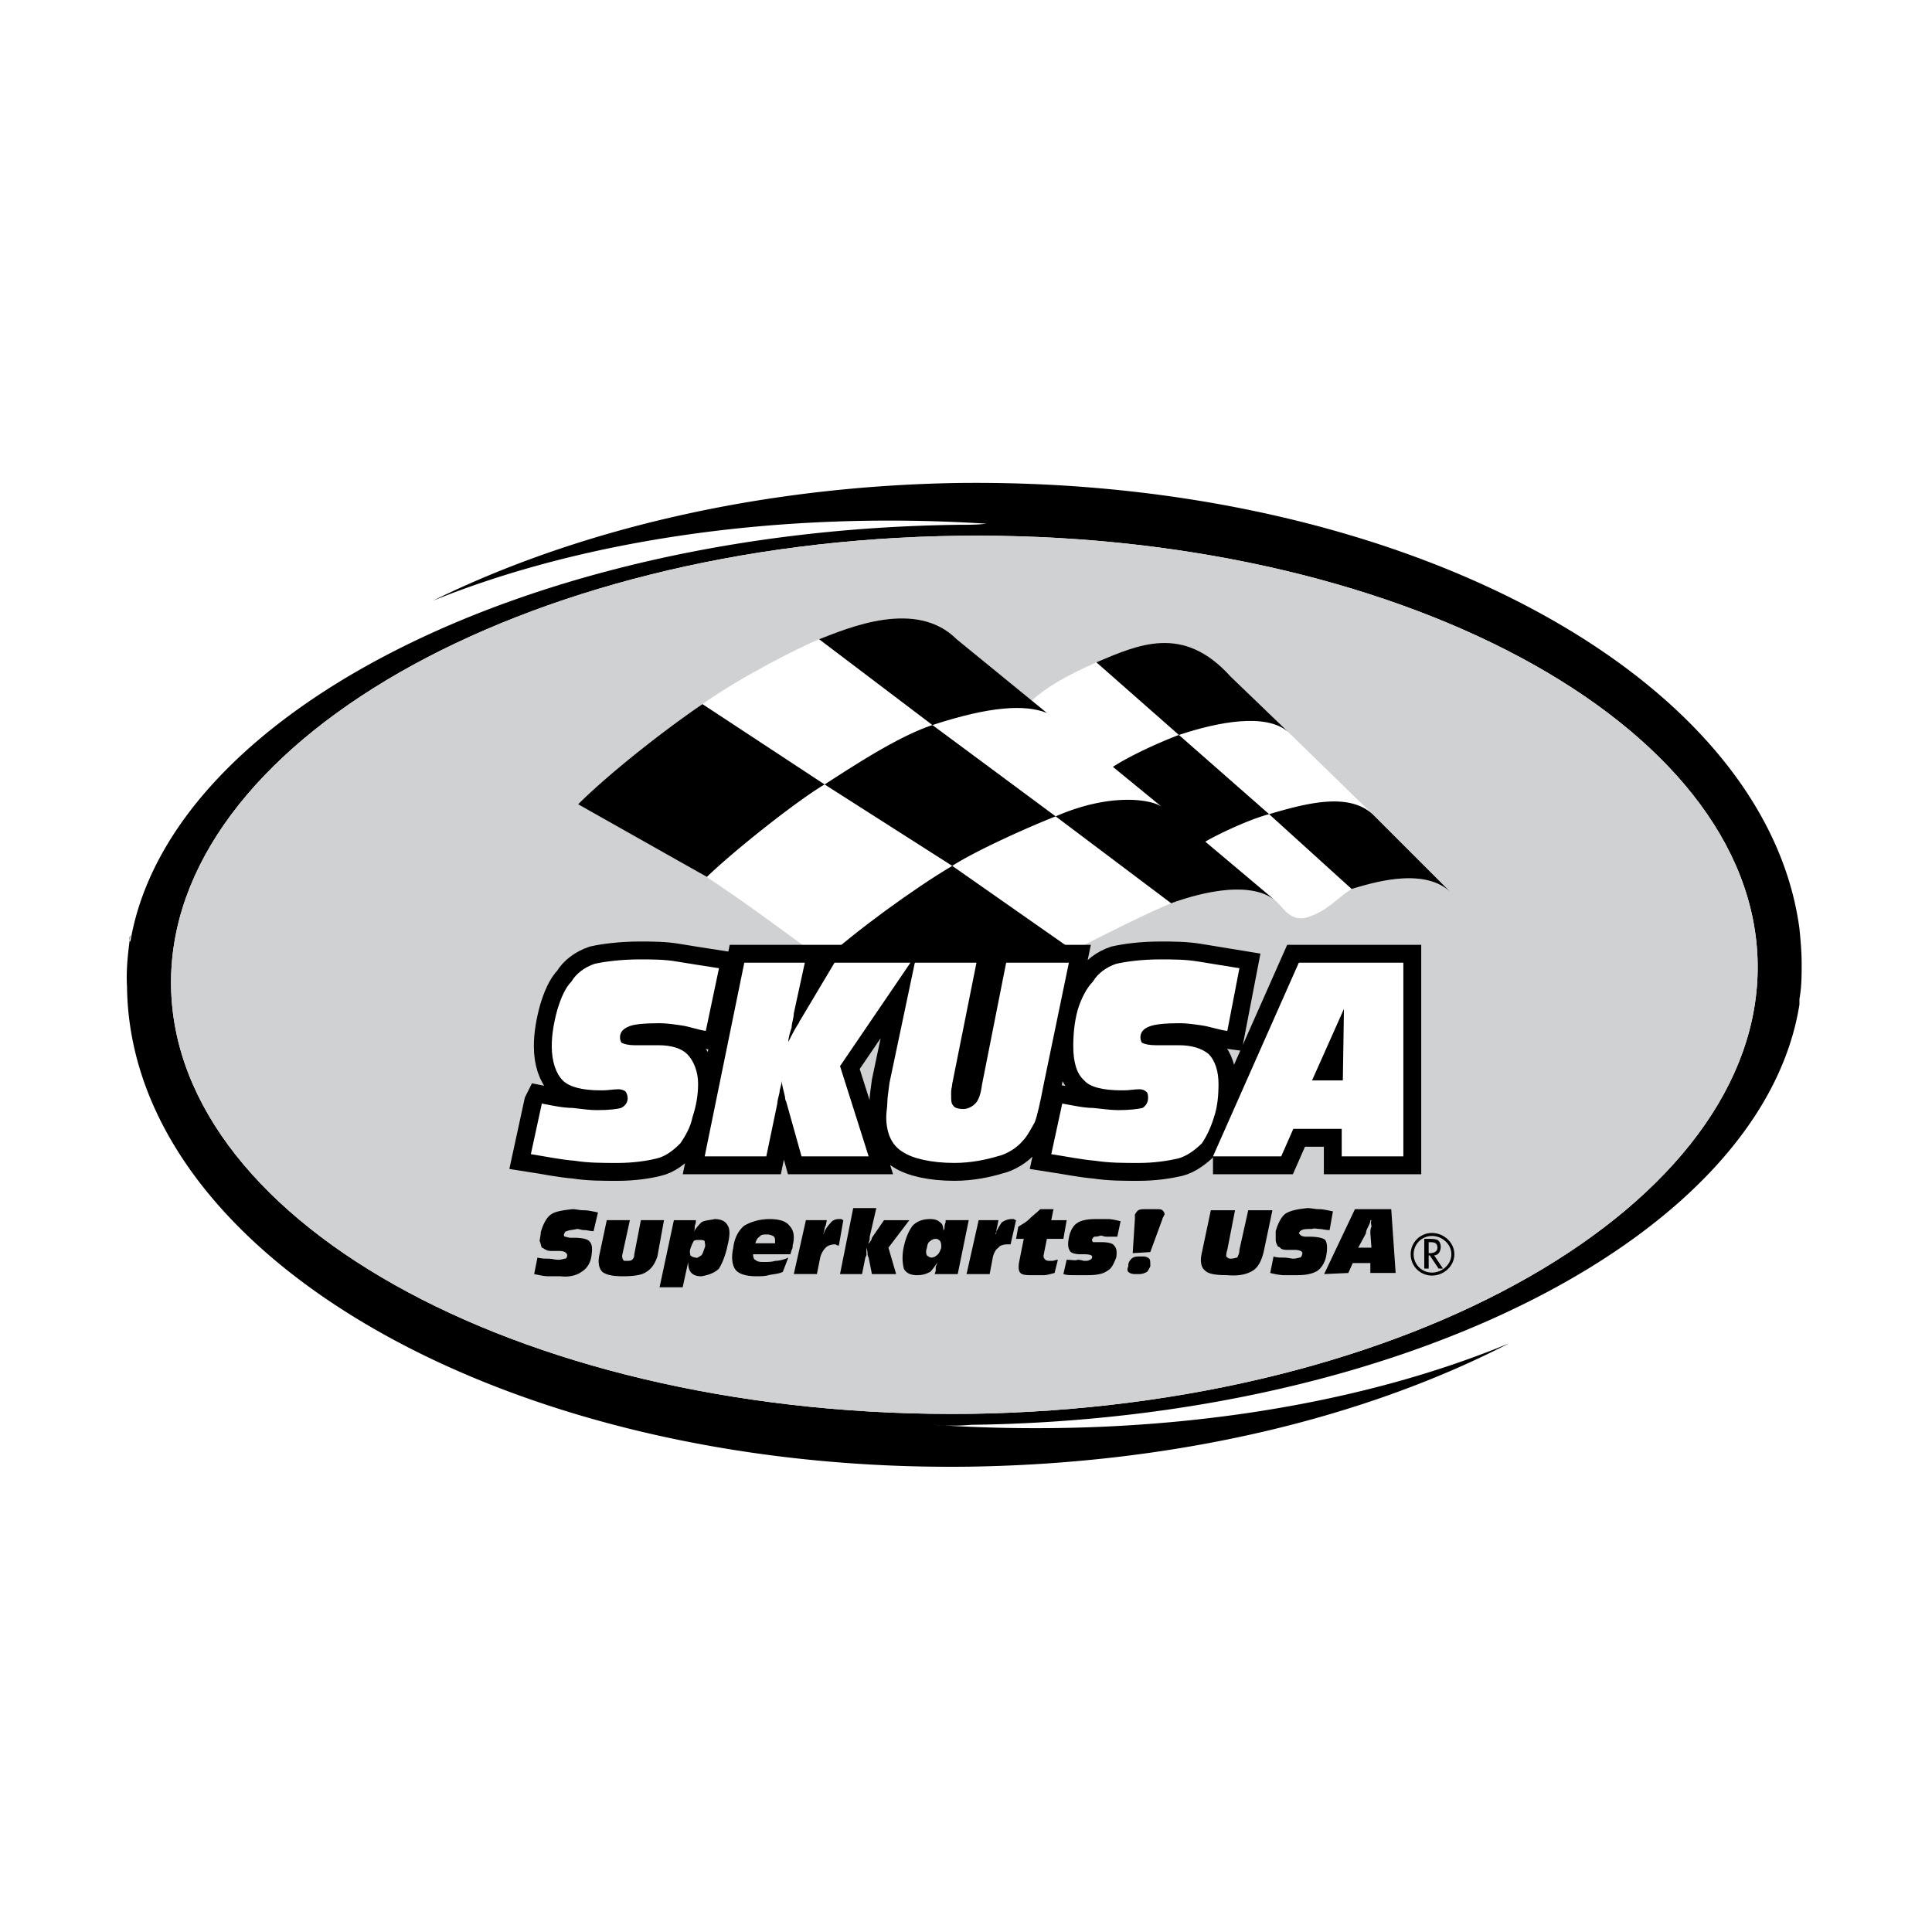
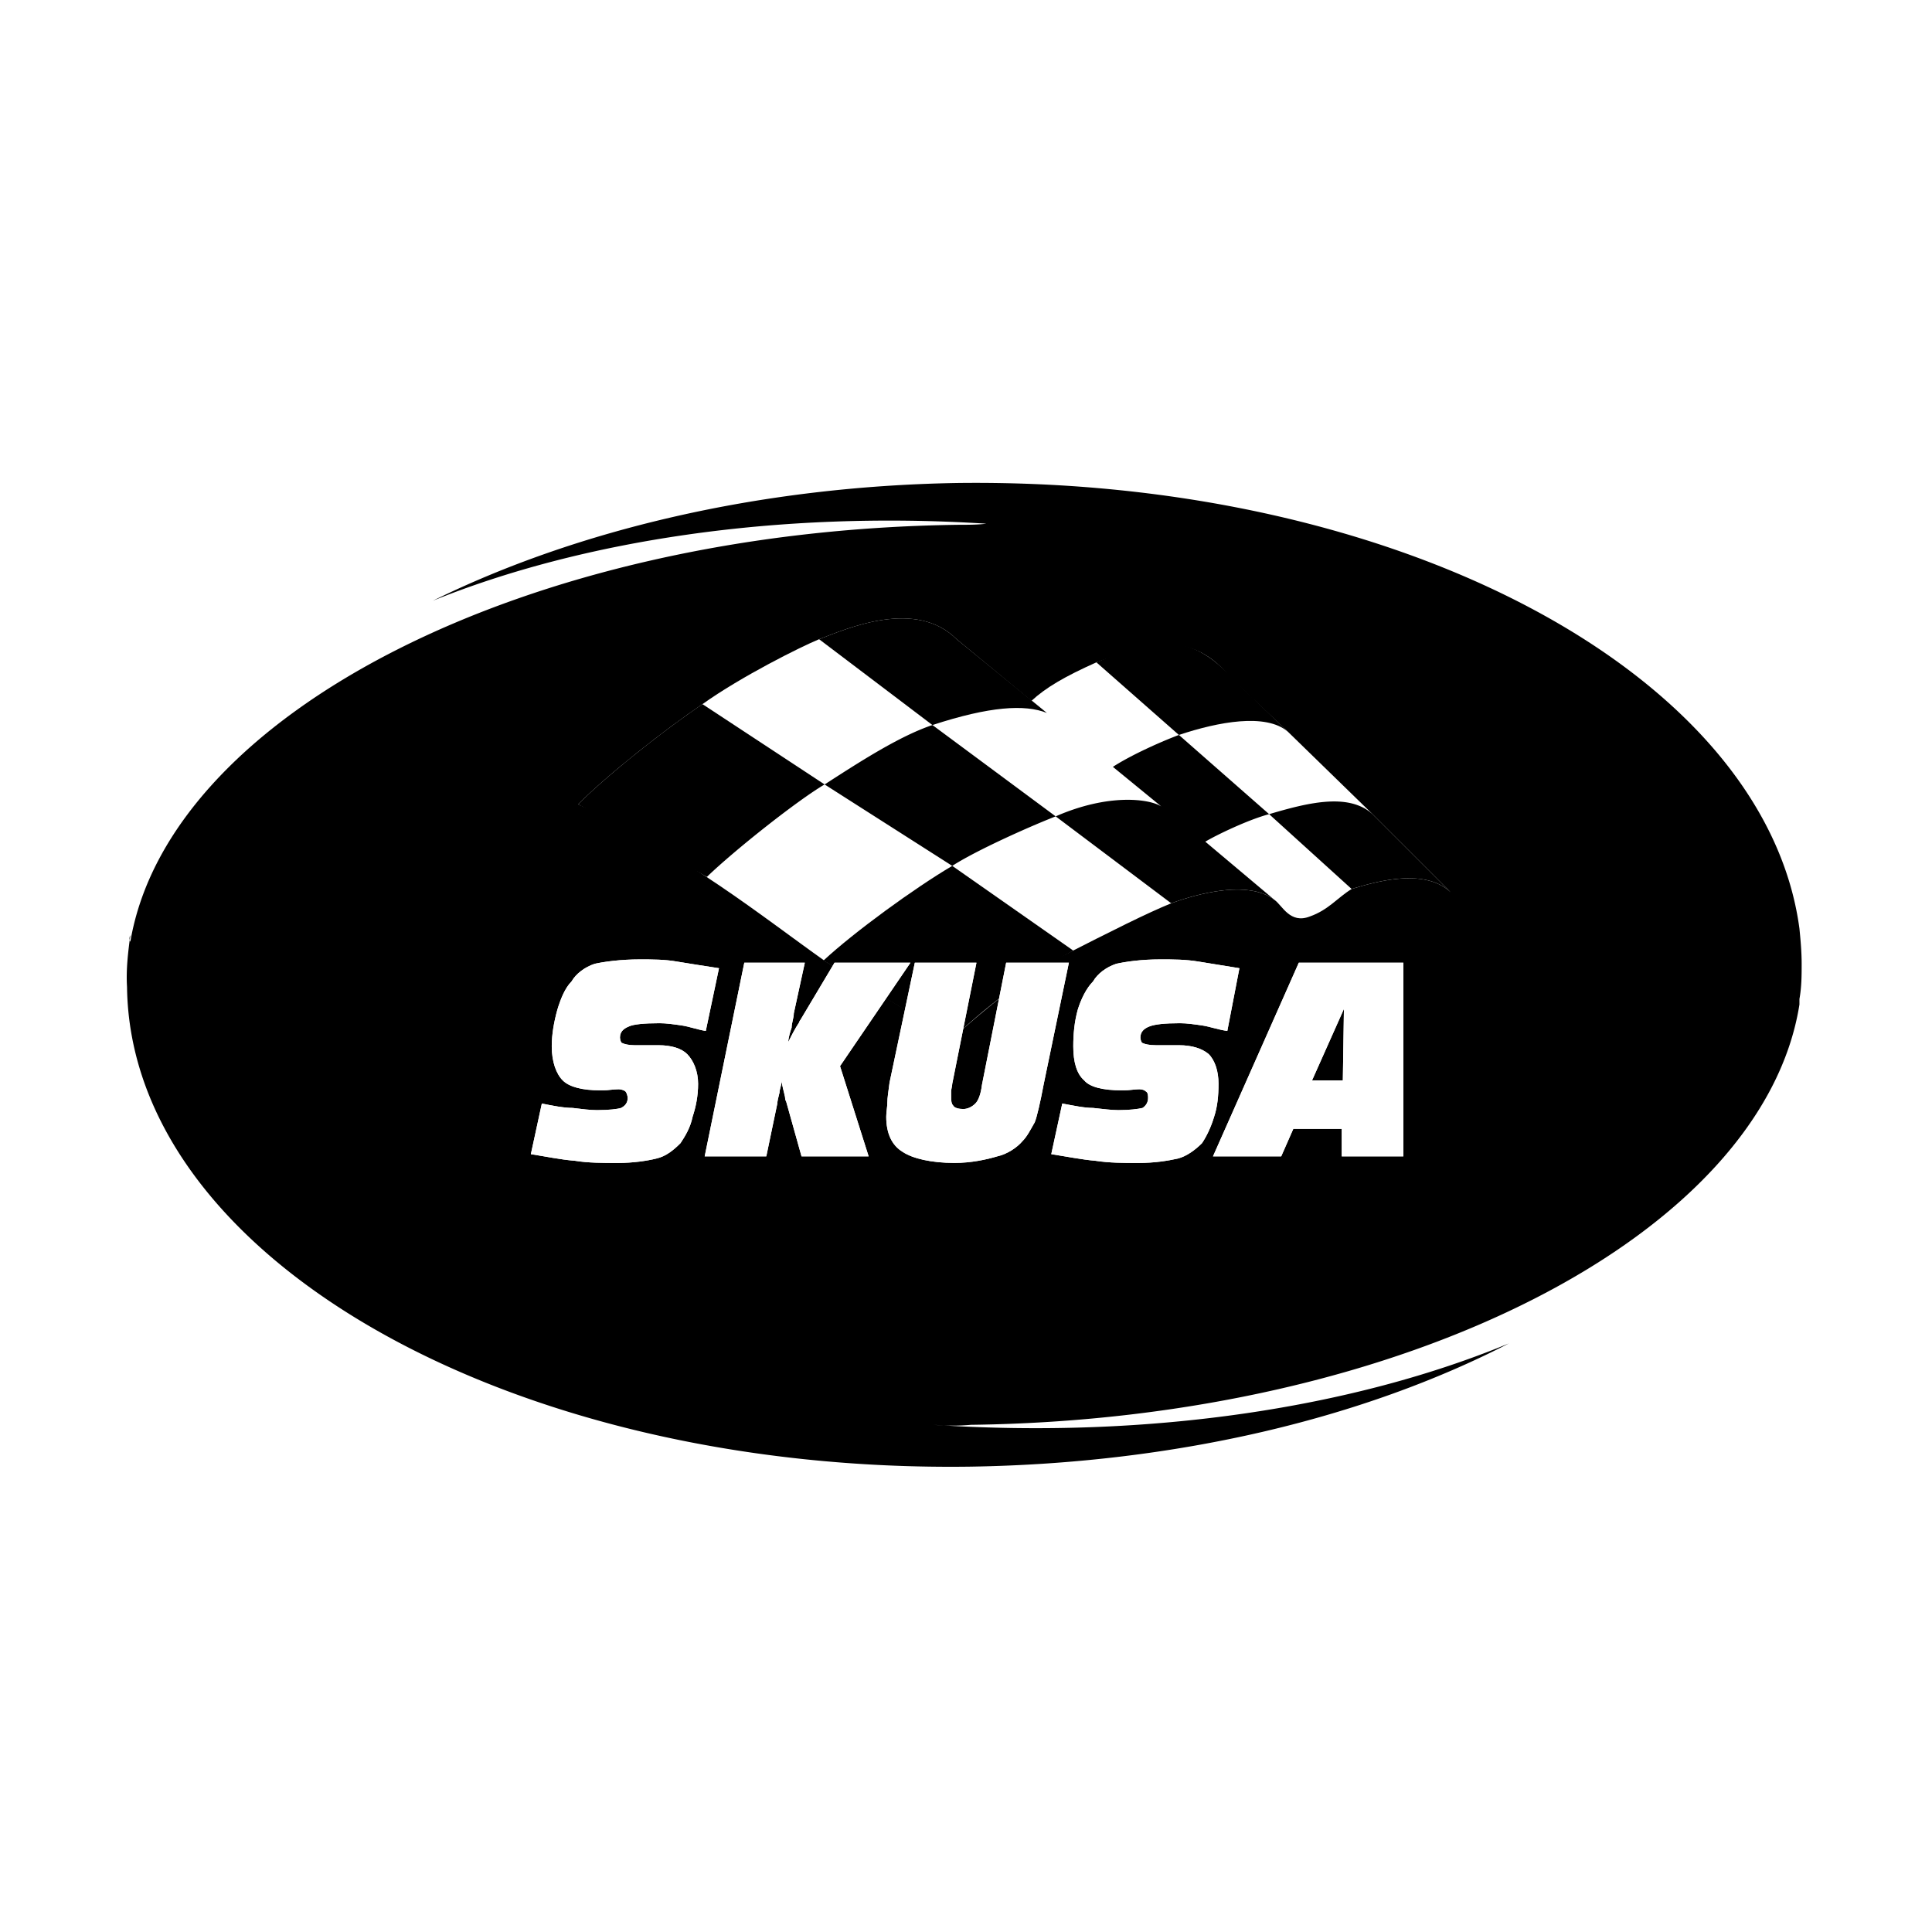
<svg xmlns="http://www.w3.org/2000/svg" width="2500" height="2500" viewBox="0 0 192.756 192.756">
  <path fill-rule="evenodd" clip-rule="evenodd" fill="#fff" d="M0 0h192.756v192.756H0V0z" />
-   <path fill-rule="evenodd" clip-rule="evenodd" fill="#fff" d="M8.504 44.016h175.748V148.74H8.504V44.016z" />
  <path d="M98.408 52.249c-.877.11-1.866.11-2.744.11-43.251.549-78.817 18.881-82.66 41.604a.7.7 0 0 1 0-.659c-.22 1.647-.439 3.403-.33 5.161.33 27.004 38.202 48.52 84.197 47.861 20.528-.33 39.188-4.83 53.678-12.295-15.367 6.365-35.676 9.549-57.411 8.123 1.317.109 2.525.109 3.733 0 43.469-.549 79.038-19.102 82.659-41.934v-.549c.221-1.207.221-2.416.221-3.514 0-1.207-.111-2.415-.221-3.512-3.402-25.358-39.957-45.007-83.977-44.458-19.869.33-38.091 4.72-52.362 11.746 14.931-6.037 34.471-9.001 55.217-7.684z" fill-rule="evenodd" clip-rule="evenodd" />
-   <path d="M95.665 53.457c43.47-.549 79.367 18.662 79.697 42.702.328 24.041-34.908 44.238-78.489 44.898-43.69.549-79.477-18.662-79.806-42.703-.33-24.041 34.907-44.349 78.598-44.897z" fill-rule="evenodd" clip-rule="evenodd" fill="#fff" />
-   <path d="M95.665 53.457c43.47-.549 79.367 18.662 79.697 42.702.328 24.041-34.908 44.238-78.489 44.898-43.69.549-79.477-18.662-79.806-42.703-.33-24.041 34.907-44.349 78.598-44.897z" fill-rule="evenodd" clip-rule="evenodd" fill="#d0d1d3" />
  <path d="M109.387 66.081c3.512-1.208 9.002-3.952 13.281 1.427l5.818 5.489 8.453 8.233 7.795 7.794c-2.635-2.525-7.686-.988-9.881-.33-1.426.878-2.305 2.086-4.172 2.744-1.975.769-2.744-1.098-3.512-1.646-2.965-2.305-9.111-.109-10.318.329-2.416.988-5.709 2.635-11.088 5.379-2.744 1.316-7.793 5.379-10.758 8.123-2.964-1.865-7.684-4.721-12.624-7.684-6.806-4.83-13.283-10.209-24.699-15.698 3.073-3.074 8.672-7.464 12.404-9.989 3.842-2.745 9.77-5.708 11.636-6.477 2.854-1.098 9.66-4.062 13.722 0l7.465 6.147c1.427-1.317 3.294-2.415 6.478-3.841z" fill-rule="evenodd" clip-rule="evenodd" fill="#fff" />
  <path d="M93.03 72.338c5.708-1.867 9.22-2.086 11.417-1.208l-9.002-7.355c-4.062-4.062-10.867-1.098-13.722 0l11.307 8.563zM107.082 94.841c-5.27 2.854-8.893 5.819-12.076 8.782L82.162 95.83c3.074-2.854 9.112-7.245 12.844-9.441l12.076 8.452zM117.619 73.326c3.951-1.317 8.672-2.195 10.867-.33l-5.707-5.489c-4.721-5.269-9.221-3.183-13.393-1.427l8.233 7.246z" fill-rule="evenodd" clip-rule="evenodd" />
  <path d="M117.619 73.326c-1.756.658-4.721 1.976-6.586 3.183l4.83 3.952c-1.207-.769-5.27-1.317-10.539.988l11.527 8.672c1.207-.438 7.354-2.634 10.318-.329l-6.916-5.818c1.098-.659 4.281-2.195 6.367-2.745l-9.001-7.903zM95.006 86.389c2.195-1.427 7.244-3.732 10.318-4.94L93.03 72.338c-3.293 1.097-7.355 3.732-10.758 5.927l12.734 8.124zM82.272 78.265l-12.185-8.013c-3.732 2.525-9.331 6.916-12.404 9.989l12.843 7.245c2.854-2.744 9.111-7.684 11.746-9.221zM126.621 81.229l8.232 7.465c2.195-.659 7.246-2.195 9.881.33l-7.795-7.794c-2.414-2.196-6.585-1.099-10.318-.001zM132.109 127.115l3.074-6.477h3.621l.439 6.367h-2.523v-.988h-1.758l-.438.988-2.415.11zm4.721-2.635l-.109-1.428c0-.219 0-.439.109-.658 0-.219-.109-.439 0-.658h-.109c0 .219-.111.439-.221.658s-.219.439-.219.658l-.77 1.428h1.319zm-10.1 2.526l.33-1.646c.328.109.658.109.988.109.438 0 .768.109.986.109.33 0 .549-.109.66-.109.109 0 .219-.221.219-.33.109-.219-.109-.439-.768-.439h-.551c-.328 0-.547 0-.768-.109-.109-.109-.219-.219-.328-.219-.111-.221-.221-.439-.221-.66v-.877c.221-.77.549-1.428.988-1.756.549-.33 1.207-.439 2.195-.549.33 0 .768.109 1.098.109.439 0 .879.109 1.428.219l-.33 1.867c-.439 0-.768-.111-.988-.111-.328 0-.549-.109-.768 0-.439 0-.879 0-.988.111-.109 0-.219.109-.33.328 0 0 .111.109.221.221 0 0 .219.109.439.109h.328c.77 0 1.428.109 1.646.328.221.33.221.879.109 1.537-.109.66-.438 1.209-.877 1.537-.549.33-1.207.439-2.086.439h-1.207c-.436.001-.985-.109-1.425-.218zm-4.281-2.307c-.109.33-.109.549-.109.66.109.109.219.219.439.219.328 0 .549-.109.658-.109.109-.221.219-.439.219-.77l.879-3.951h2.414l-.877 4.172c-.221.877-.549 1.537-1.098 1.865-.549.33-1.318.549-2.525.439-1.098 0-1.865-.109-2.195-.439-.439-.328-.549-.988-.33-1.865l.879-4.172h2.416l-.77 3.951zm-9.22 2.416c-.33 0-.549-.109-.658-.221-.111-.109-.111-.328 0-.549v-.109c0-.328.219-.549.328-.658.111-.109.33-.219.66-.219h.549c.219 0 .438.109.549.219.109.109.109.33.109.658v.109c-.109.221-.221.439-.33.549-.219.111-.439.221-.768.221h-.439zm1.537-2.195l-1.756.109.219-3.402v-.221-.219c.109-.221.219-.33.33-.439.219-.109.438-.109.768-.109h.988c.328 0 .549 0 .658.109s.219.219.219.439c0 0-.109.109-.109.219 0 0-.109.109-.109.221l-1.208 3.293zm-8.672 2.195l.328-1.428c.439 0 .879.109 1.098 0 .33 0 .549.109.658.109.221 0 .439 0 .551-.109a.236.236 0 0 0 .219-.219c.109-.221-.219-.33-.77-.33h-.328c-.549 0-.988-.109-1.098-.328-.221-.33-.221-.77-.109-1.318.109-.658.439-1.207.768-1.428.439-.328 1.098-.438 1.977-.438h1.098c.439 0 .879.109 1.316.219l-.328 1.537h-1.098c-.221 0-.439-.109-.549-.109-.33.109-.549.109-.66.109-.109.109-.219.219-.219.328 0 0 0 .111.109.221h.879c.549 0 1.098.109 1.207.328.221.221.33.551.221 1.209-.221.549-.439 1.098-.879 1.316-.439.33-1.098.439-1.977.439h-1.316c-.439 0-.77.002-1.098-.108zm-.879-.109c-.439.109-.768.219-1.098.219h-.988c-.658 0-1.098 0-1.316-.219-.221-.221-.221-.66-.111-1.209l.439-2.195h-.768l.219-1.207c.33-.219.77-.439 1.098-.768.33-.33.77-.66 1.098-.988h1.318l-.221 1.098h1.537l-.328 1.865h-1.646l-.33 1.646c0 .111 0 .33.109.33 0 .109.221.219.439.219h.33c.109 0 .328-.109.549-.109l-.33 1.318zm-8.782.109l1.208-5.379h1.977l-.111.549c0 .109-.109.328-.109.768l-.109.109c.219-.549.439-.877.658-1.207.33-.219.658-.328.988-.328h.219s.111.109.221.109l-.549 2.414h-.33c-.328 0-.768.109-.877.33-.33.219-.439.549-.549.879l-.33 1.756h-2.307zm-3.074-.33v-.439c.11-.109.11-.328.22-.438-.329.438-.549.768-.769.986-.439.221-.768.33-1.317.33-.659 0-1.098-.219-1.317-.658-.11-.439-.22-1.207 0-2.195.219-.988.549-1.646.878-2.086.439-.439.988-.658 1.756-.658.439 0 .769.109.988.328.22.109.329.439.329.879 0-.109.11-.221.11-.33s0-.328.11-.549v-.219h2.305l-1.098 5.379H93.25l.109-.33zm-.878-2.305c-.11.33-.11.549 0 .768.11.111.329.221.439.221.22 0 .439-.109.659-.33.11-.109.22-.328.33-.658 0-.33 0-.439-.11-.658-.11-.111-.22-.221-.439-.221a.83.83 0 0 0-.549.221c-.219.109-.329.438-.329.768v-.111h-.001zm-8.672 2.635l1.317-6.586h2.305l-.658 2.854c0 .219 0 .439-.11.549 0 .219-.11.328-.11.439 0-.111.11-.33.22-.439.109-.109.219-.33.219-.439l1.208-1.756h2.525l-2.085 2.744.768 2.635h-2.415l-.329-1.646s-.11-.221-.11-.33c0-.219 0-.328-.11-.658v.767l-.11.221-.329 1.646h-2.196v-.001zm-4.611 0l1.208-5.379h2.086l-.11.549c-.11.109-.11.439-.22.768v.109c.11-.438.439-.877.659-1.098.22-.328.549-.438.878-.438h.219c.11 0 .11.109.22.109l-.439 2.523h-.11c-.11 0-.22-.109-.22-.109-.439 0-.769.109-.988.33-.22.219-.439.549-.549.988l-.329 1.646h-2.305v.002zm-1.097-.22c-.439.221-.988.221-1.428.33-.329.109-.878.109-1.207.109-.988 0-1.757-.219-2.086-.658s-.439-1.207-.22-2.195c.11-.988.549-1.756 1.098-2.195.549-.33 1.427-.658 2.524-.658.988 0 1.647.219 1.976.658.439.439.549 1.098.329 1.975 0 .111 0 .33-.109.439 0 .111-.11.33-.11.439h-3.732c0 .33.11.549.22.549.219.221.548.221.878.221s.769 0 1.098-.111c.329 0 .878-.109 1.317-.328l-.548 1.425zm-2.745-2.854h1.976c0-.33 0-.549-.11-.658-.109-.109-.439-.221-.658-.221-.33 0-.659 0-.769.221-.219.109-.329.328-.439.658zm-6.477.549c-.109.33 0 .549 0 .658.11.111.33.221.549.221.11.109.33-.109.549-.221.11-.109.22-.438.33-.768.11-.221 0-.439 0-.658-.11-.111-.33-.111-.549-.111-.22 0-.439 0-.549.111-.11.219-.22.438-.33.768zm-3.073 3.842l1.427-6.695h2.195c0 .109 0 .328-.109.549 0 .219 0 .439-.11.658.219-.439.549-.768.768-.988.33-.219.879-.219 1.318-.328.659 0 1.097.219 1.317.658.22.328.22.988 0 1.865-.22 1.098-.549 1.867-.878 2.416-.439.439-1.098.658-1.757.768-.439 0-.768-.109-.988-.328-.219-.221-.33-.549-.33-1.098l-.548 2.523h-2.305zm-5.269-6.696h2.306l-.769 3.512c0 .111 0 .33.109.439 0 .109.11.109.33.109.219 0 .439 0 .549-.109s.22-.219.22-.549l.659-3.402h2.305l-.659 3.623c-.22.658-.549 1.207-1.098 1.535-.439.33-1.317.439-2.306.439-.987 0-1.646-.109-2.085-.439-.33-.328-.439-.877-.33-1.535l.769-3.623zm-7.245 5.379l.33-1.646c.439.109.769.109 1.098.109.329 0 .658.109.987.109.33 0 .549-.109.659-.109s.22-.109.22-.33c0-.219-.22-.438-.769-.438h-.549c-.329 0-.659 0-.768-.111-.11 0-.33-.219-.439-.219-.109-.221-.109-.439-.219-.658 0-.221.11-.549.11-.879.219-.768.549-1.428.988-1.756.439-.33 1.208-.439 2.195-.549.33 0 .659.109 1.098.109.438 0 .878.109 1.427.219l-.439 1.867c-.329 0-.658-.109-.987-.109-.22 0-.439-.111-.659-.111-.439.111-.878.111-.988.221-.22 0-.22.109-.33.328 0 0 0 .221.11.221s.33.109.549.109h.329c.769 0 1.317.109 1.537.33.33.328.33.768.22 1.537-.11.658-.439 1.207-.988 1.535-.439.33-1.208.549-2.086.439h-1.207c-.441.001-.88-.108-1.429-.218z" fill-rule="evenodd" clip-rule="evenodd" />
  <path d="M54.06 110.1c1.098.221 2.195.439 3.074.439.878.109 1.756.219 2.415.219 1.208 0 2.085-.109 2.415-.219.439-.219.659-.549.659-.988 0-.219-.11-.549-.22-.658s-.439-.219-.658-.219c-.549 0-1.098.109-1.537.109h-.329c-1.756 0-3.074-.33-3.732-.988-.659-.658-1.098-1.867-1.098-3.402 0-1.209.22-2.416.549-3.623.329-1.098.768-2.195 1.427-2.854.439-.77 1.317-1.428 2.305-1.758.988-.219 2.635-.439 4.501-.439 1.208 0 2.525 0 3.732.22 1.317.219 2.744.439 4.171.659l-1.317 6.258c-.769-.111-1.646-.439-2.415-.549-.769-.111-1.537-.221-2.195-.221-1.537 0-2.635.109-3.074.33-.549.219-.878.549-.878 1.098 0 .219.11.549.22.549.219.109.658.219 1.208.219h2.415c1.318 0 2.306.33 2.854.879.659.658 1.098 1.756 1.098 2.965 0 1.207-.22 2.305-.549 3.293-.22 1.098-.768 1.975-1.207 2.635-.659.658-1.428 1.316-2.416 1.535-.878.221-2.305.439-3.842.439-1.427 0-2.964 0-4.281-.219-1.427-.109-2.964-.439-4.391-.658l1.096-5.051zm16.247 5.269l3.952-19.32h6.038l-1.098 5.049c0 .439-.219.988-.219 1.428-.11.33-.33.988-.33 1.428.33-.66.659-1.318 1.098-1.977 0-.109.11-.219.11-.219l3.403-5.709h7.574l-7.025 10.318 2.854 9.002h-6.696l-1.537-5.488s-.11-.111-.11-.439c-.11-.549-.33-1.207-.33-1.646 0 .439-.219.879-.219 1.207-.11.439-.22.879-.22 1.098l-1.098 5.27h-6.147v-.002zm20.967-19.32h6.148l-2.416 12.076c0 .219-.11.549-.11.768v.439c0 .438 0 .768.22.988.11.219.549.328.988.328s.878-.219 1.207-.549c.33-.33.549-.988.66-1.865l2.414-12.186h6.258l-2.525 12.186c-.33 1.756-.658 3.184-.879 3.732-.438.768-.768 1.426-1.207 1.865-.549.658-1.537 1.318-2.525 1.537-1.098.33-2.633.658-4.28.658-2.306 0-4.171-.439-5.16-1.098-1.098-.658-1.646-1.865-1.646-3.512 0-.439.11-.988.11-1.428s.11-1.098.22-1.977l2.523-11.962zm14.708 14.051c1.209.221 2.195.439 3.074.439.988.109 1.867.219 2.525.219 1.098 0 1.977-.109 2.414-.219.33-.219.549-.549.549-.988 0-.219 0-.549-.219-.658-.109-.109-.33-.219-.658-.219-.439 0-.988.109-1.537.109h-.221c-1.865 0-3.182-.33-3.732-.988-.768-.658-1.096-1.867-1.096-3.402 0-1.209.109-2.416.438-3.623.33-1.098.879-2.195 1.537-2.854.439-.77 1.318-1.428 2.307-1.758.986-.219 2.523-.439 4.391-.439 1.316 0 2.523 0 3.842.22 1.316.219 2.744.439 4.061.659l-1.207 6.258c-.879-.111-1.756-.439-2.525-.549-.768-.111-1.535-.221-2.195-.221-1.537 0-2.523.109-3.072.33-.549.219-.879.549-.879 1.098 0 .219.109.549.219.549.221.109.66.219 1.318.219h2.305c1.318 0 2.305.33 2.965.879.658.658.986 1.756.986 2.965 0 1.207-.109 2.305-.438 3.293-.33 1.098-.77 1.975-1.209 2.635-.658.658-1.535 1.316-2.414 1.535-.988.221-2.305.439-3.951.439-1.428 0-2.855 0-4.281-.219-1.318-.109-2.965-.439-4.393-.658l1.096-5.051zm15.039 5.269l8.562-19.32h10.43v19.32h-6.148v-2.744h-4.83l-1.207 2.744h-6.807zm9.881-7.574h3.074l.109-7.135-3.183 7.135z" fill-rule="evenodd" clip-rule="evenodd" fill="#fff" />
-   <path d="M54.06 110.1c1.098.221 2.195.439 3.074.439.878.109 1.756.219 2.415.219 1.208 0 2.085-.109 2.415-.219.439-.219.659-.549.659-.988 0-.219-.11-.549-.22-.658s-.439-.219-.658-.219c-.549 0-1.098.109-1.537.109h-.329c-1.756 0-3.074-.33-3.732-.988-.659-.658-1.098-1.867-1.098-3.402 0-1.209.22-2.416.549-3.623.329-1.098.768-2.195 1.427-2.854.439-.77 1.317-1.428 2.305-1.758.988-.219 2.635-.439 4.501-.439 1.208 0 2.525 0 3.732.22 1.317.219 2.744.439 4.171.659l-1.317 6.258c-.769-.111-1.646-.439-2.415-.549-.769-.111-1.537-.221-2.195-.221-1.537 0-2.635.109-3.074.33-.549.219-.878.549-.878 1.098 0 .219.11.549.22.549.219.109.658.219 1.208.219h2.415c1.318 0 2.306.33 2.854.879.659.658 1.098 1.756 1.098 2.965 0 1.207-.22 2.305-.549 3.293-.22 1.098-.768 1.975-1.207 2.635-.659.658-1.428 1.316-2.416 1.535-.878.221-2.305.439-3.842.439-1.427 0-2.964 0-4.281-.219-1.427-.109-2.964-.439-4.391-.658l1.096-5.051zm16.247 5.269l3.952-19.32h6.038l-1.098 5.049c0 .439-.219.988-.219 1.428-.11.33-.33.988-.33 1.428.33-.66.659-1.318 1.098-1.977l.11-.219 3.403-5.709h7.574l-7.025 10.318 2.854 9.002h-6.696l-1.537-5.488s-.11-.111-.11-.439c-.11-.549-.33-1.207-.33-1.646 0 .439-.219.879-.219 1.207-.11.439-.22.879-.22 1.098l-1.098 5.27h-6.147v-.002zm20.967-19.32h6.148l-2.416 12.076c0 .219-.11.549-.11.768v.439c0 .438 0 .768.22.988.11.219.549.328.988.328s.878-.219 1.207-.549c.33-.33.549-.988.66-1.865l2.414-12.186h6.258l-2.525 12.186c-.33 1.756-.658 3.184-.879 3.732-.438.768-.768 1.426-1.207 1.865-.549.658-1.537 1.318-2.525 1.537-1.098.33-2.633.658-4.28.658-2.306 0-4.171-.439-5.16-1.098-1.098-.658-1.646-1.865-1.646-3.512 0-.439.11-.988.11-1.428s.11-1.098.22-1.977l2.523-11.962zm14.708 14.051c1.209.221 2.195.439 3.074.439.988.109 1.867.219 2.525.219 1.098 0 1.977-.109 2.414-.219.33-.219.549-.549.549-.988 0-.219 0-.549-.219-.658-.109-.109-.33-.219-.658-.219-.439 0-.988.109-1.537.109h-.221c-1.865 0-3.182-.33-3.732-.988-.768-.658-1.096-1.867-1.096-3.402 0-1.209.109-2.416.438-3.623.33-1.098.879-2.195 1.537-2.854.439-.77 1.318-1.428 2.307-1.758.986-.219 2.523-.439 4.391-.439 1.316 0 2.523 0 3.842.22 1.316.219 2.744.439 4.061.659l-1.207 6.258c-.879-.111-1.756-.439-2.525-.549-.768-.111-1.535-.221-2.195-.221-1.537 0-2.523.109-3.072.33-.549.219-.879.549-.879 1.098 0 .219.109.549.219.549.221.109.66.219 1.318.219h2.305c1.318 0 2.305.33 2.965.879.658.658.986 1.756.986 2.965 0 1.207-.109 2.305-.438 3.293-.33 1.098-.77 1.975-1.209 2.635-.658.658-1.535 1.316-2.414 1.535-.988.221-2.305.439-3.951.439-1.428 0-2.855 0-4.281-.219-1.318-.109-2.965-.439-4.393-.658l1.096-5.051zm15.039 5.269l8.562-19.32h10.43v19.32h-6.148v-2.744h-4.83l-1.207 2.744h-6.807zm9.881-7.574h3.074l.109-7.135-3.183 7.135z" fill="none" stroke="#000" stroke-width="3.568" stroke-miterlimit="2.613" />
  <path d="M54.06 110.1c1.098.221 2.195.439 3.074.439.878.109 1.756.219 2.415.219 1.208 0 2.085-.109 2.415-.219.439-.219.659-.549.659-.988 0-.219-.11-.549-.22-.658s-.439-.219-.658-.219c-.549 0-1.098.109-1.537.109h-.329c-1.756 0-3.074-.33-3.732-.988-.659-.658-1.098-1.867-1.098-3.402 0-1.209.22-2.416.549-3.623.329-1.098.768-2.195 1.427-2.854.439-.77 1.317-1.428 2.305-1.758.988-.219 2.635-.439 4.501-.439 1.208 0 2.525 0 3.732.22 1.317.219 2.744.439 4.171.659l-1.317 6.258c-.769-.111-1.646-.439-2.415-.549-.769-.111-1.537-.221-2.195-.221-1.537 0-2.635.109-3.074.33-.549.219-.878.549-.878 1.098 0 .219.11.549.22.549.219.109.658.219 1.208.219h2.415c1.318 0 2.306.33 2.854.879.659.658 1.098 1.756 1.098 2.965 0 1.207-.22 2.305-.549 3.293-.22 1.098-.768 1.975-1.207 2.635-.659.658-1.428 1.316-2.416 1.535-.878.221-2.305.439-3.842.439-1.427 0-2.964 0-4.281-.219-1.427-.109-2.964-.439-4.391-.658l1.096-5.051zm16.247 5.269l3.952-19.32h6.038l-1.098 5.049c0 .439-.219.988-.219 1.428-.11.33-.33.988-.33 1.428.33-.66.659-1.318 1.098-1.977 0-.109.11-.219.11-.219l3.403-5.709h7.574l-7.025 10.318 2.854 9.002h-6.696l-1.537-5.488s-.11-.111-.11-.439c-.11-.549-.33-1.207-.33-1.646 0 .439-.219.879-.219 1.207-.11.439-.22.879-.22 1.098l-1.098 5.27h-6.147v-.002zm20.967-19.32h6.148l-2.416 12.076c0 .219-.11.549-.11.768v.439c0 .438 0 .768.22.988.11.219.549.328.988.328s.878-.219 1.207-.549c.33-.33.549-.988.66-1.865l2.414-12.186h6.258l-2.525 12.186c-.33 1.756-.658 3.184-.879 3.732-.438.768-.768 1.426-1.207 1.865-.549.658-1.537 1.318-2.525 1.537-1.098.33-2.633.658-4.28.658-2.306 0-4.171-.439-5.16-1.098-1.098-.658-1.646-1.865-1.646-3.512 0-.439.11-.988.11-1.428s.11-1.098.22-1.977l2.523-11.962zm14.708 14.051c1.209.221 2.195.439 3.074.439.988.109 1.867.219 2.525.219 1.098 0 1.977-.109 2.414-.219.33-.219.549-.549.549-.988 0-.219 0-.549-.219-.658-.109-.109-.33-.219-.658-.219-.439 0-.988.109-1.537.109h-.221c-1.865 0-3.182-.33-3.732-.988-.768-.658-1.096-1.867-1.096-3.402 0-1.209.109-2.416.438-3.623.33-1.098.879-2.195 1.537-2.854.439-.77 1.318-1.428 2.307-1.758.986-.219 2.523-.439 4.391-.439 1.316 0 2.523 0 3.842.22 1.316.219 2.744.439 4.061.659l-1.207 6.258c-.879-.111-1.756-.439-2.525-.549-.768-.111-1.535-.221-2.195-.221-1.537 0-2.523.109-3.072.33-.549.219-.879.549-.879 1.098 0 .219.109.549.219.549.221.109.66.219 1.318.219h2.305c1.318 0 2.305.33 2.965.879.658.658.986 1.756.986 2.965 0 1.207-.109 2.305-.438 3.293-.33 1.098-.77 1.975-1.209 2.635-.658.658-1.535 1.316-2.414 1.535-.988.221-2.305.439-3.951.439-1.428 0-2.855 0-4.281-.219-1.318-.109-2.965-.439-4.393-.658l1.096-5.051zm15.039 5.269l8.562-19.32h10.43v19.32h-6.148v-2.744h-4.83l-1.207 2.744h-6.807zm9.881-7.574h3.074l.109-7.135-3.183 7.135z" fill-rule="evenodd" clip-rule="evenodd" fill="#fff" />
-   <path d="M142.537 123.932h.111c.328 0 .768 0 .768.549 0 .439-.439.549-.768.549h-.111v-1.098zm.549 1.316c.439 0 .66-.438.66-.877 0-.221-.109-.549-.33-.66-.219-.109-.549-.109-.768-.109h-.548v2.965h.438v-1.318h.111l.877 1.318h.439l-.879-1.319z" fill-rule="evenodd" clip-rule="evenodd" />
  <path d="M144.953 125.139c0 1.098-.988 1.977-2.086 1.977s-1.977-.879-1.977-1.977.879-1.977 1.977-1.977 2.086.879 2.086 1.977z" fill="none" stroke="#000" stroke-width=".297" stroke-miterlimit="2.613" />
</svg>